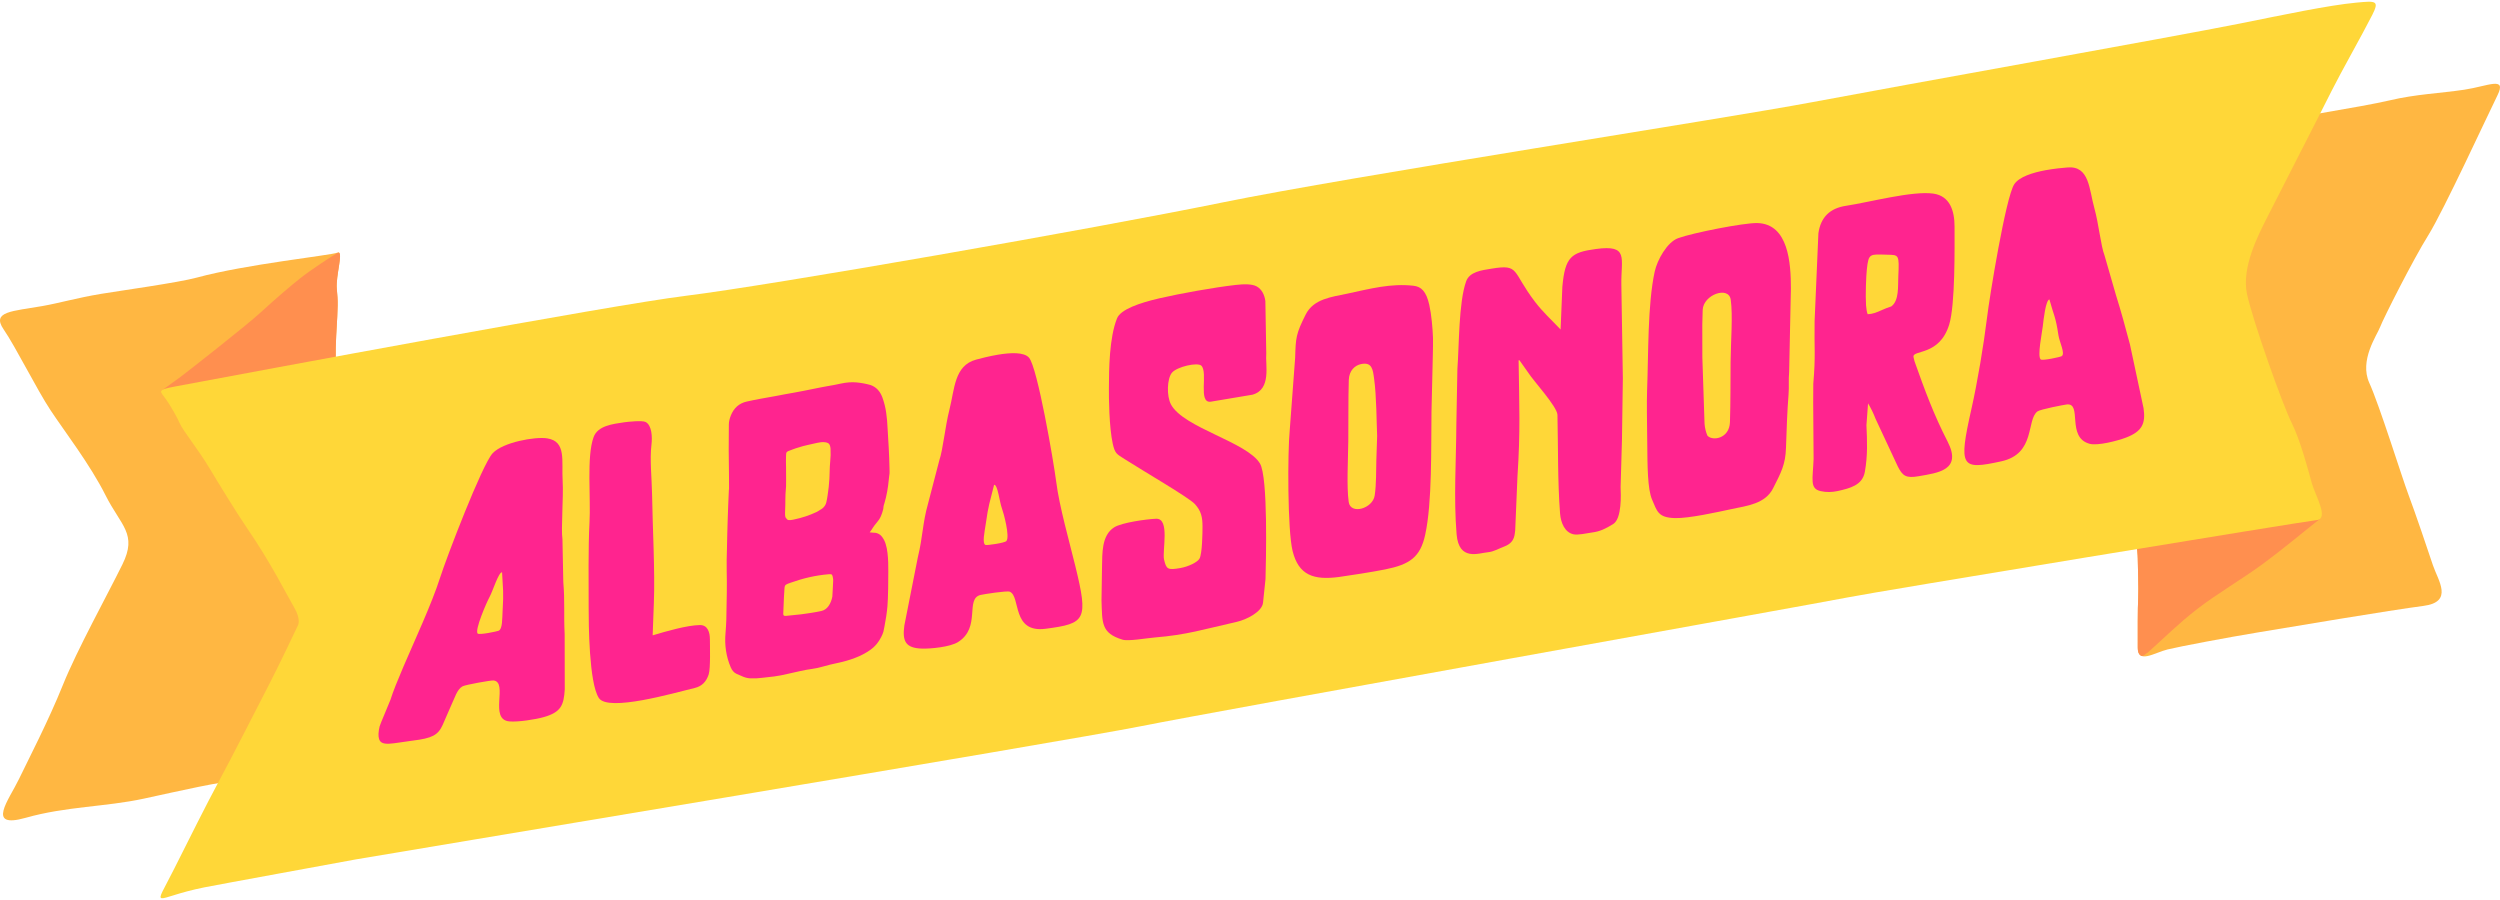
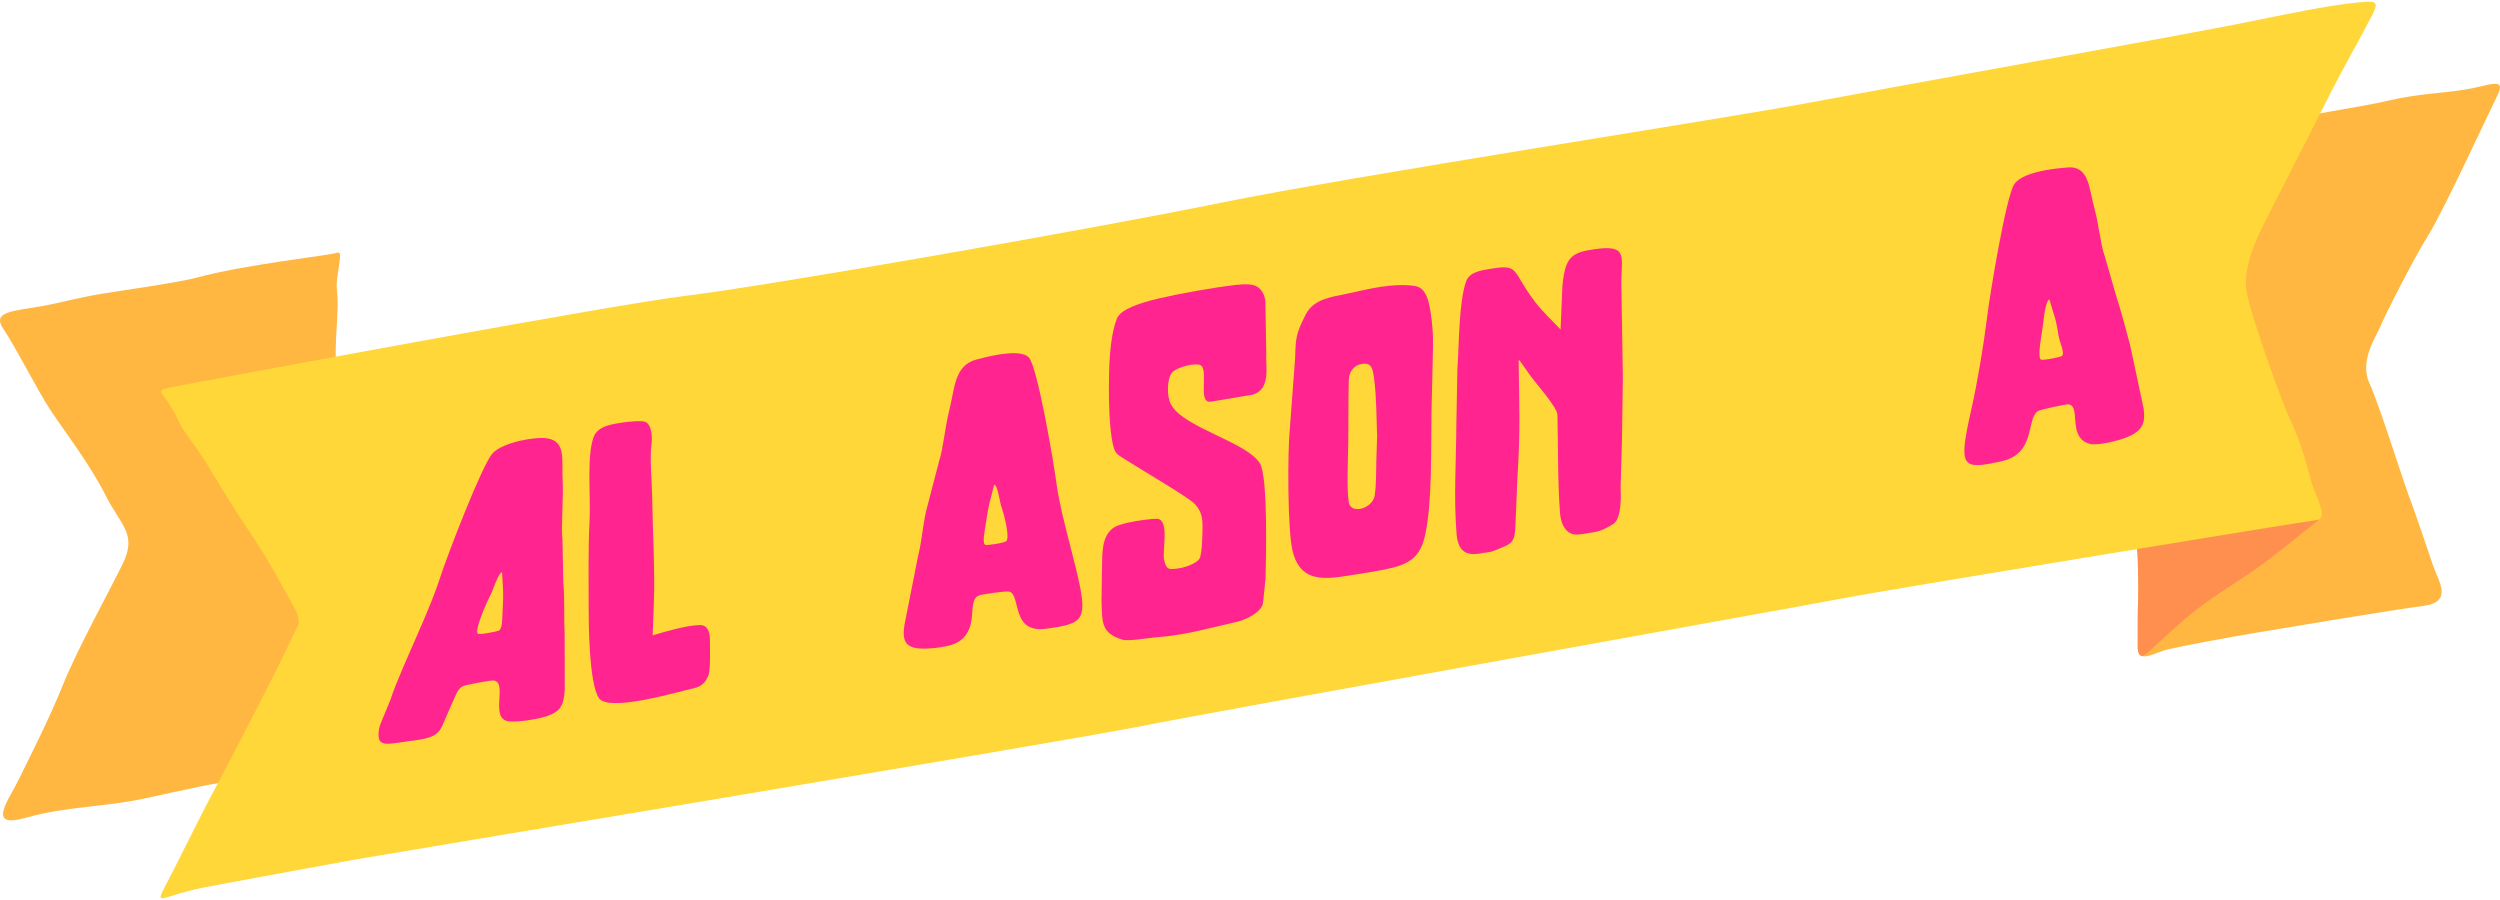
<svg xmlns="http://www.w3.org/2000/svg" xml:space="preserve" width="500px" height="180px" version="1.1" style="shape-rendering:geometricPrecision; text-rendering:geometricPrecision; image-rendering:optimizeQuality; fill-rule:evenodd; clip-rule:evenodd" viewBox="0 0 500 180">
  <defs>
    <style type="text/css">
   
    .fil1 {fill:#FF8F4F}
    .fil0 {fill:#FFB742}
    .fil2 {fill:#FFD738}
    .fil3 {fill:#FF248F;fill-rule:nonzero}
   
  </style>
  </defs>
  <g id="Capa_x0020_1">
    <g id="_2416687854480">
      <path class="fil0" d="M67.61 80.59c0,0 -0.74,-7.11 -0.37,-13.47 0.37,-6.36 0.37,-6.61 0.12,-9.36 -0.24,-2.74 1.47,-7.76 0.13,-7.23 -1.34,0.54 -18.39,2.34 -28.05,4.97 -3.74,1.03 -15.69,2.68 -19.21,3.27 -4.92,0.82 -8.29,1.83 -11.75,2.44 -5.96,1.05 -10.23,1.05 -7.77,4.64 2.46,3.58 6.66,12.07 9.42,16.23 2.75,4.16 7.86,10.77 10.97,16.96 3.11,6.19 6.42,7.7 3.38,13.85 -3.03,6.15 -9.06,17.05 -11.92,24.15 -2.86,7.11 -6.83,14.75 -8.78,18.8 -1.94,4.05 -6.71,10.01 1.36,7.72 8.07,-2.29 15.97,-2.18 23.61,-3.83 7.64,-1.65 14.76,-3.34 20.27,-3.86 5.51,-0.52 8.91,-2.46 11.18,-3.44 2.27,-0.97 7.67,-30.15 7.67,-30.15l-0.26 -41.69z" />
-       <path class="fil1" d="M67.61 80.59c0,0 -0.74,-7.11 -0.37,-13.47 0.37,-6.36 0.37,-6.61 0.12,-9.36 -0.23,-2.56 1.25,-7.11 0.36,-7.26 -0.03,-0.01 -0.28,0.13 -0.31,0.14 -0.73,0.38 -5.36,3.41 -7.35,5 -1.99,1.59 -4.94,4.09 -7.9,6.82 -2.95,2.72 -15.37,12.43 -16.07,12.93 -0.69,0.51 -3.79,2.74 -3.79,2.74 0,0 9.07,5.49 9.58,5.83 0.51,0.34 15.47,2.64 16.49,2.72 0.54,0.05 5.11,-3.08 9.24,-6l0 -0.09z" />
      <path class="fil0" d="M454.81 24.18c0,0 17.83,-2.85 23.09,-4.1 5.26,-1.25 10.25,-1.43 14.97,-2.14 4.72,-0.71 8.55,-2.77 6.62,1.13 -1.93,3.89 -10.77,23.07 -13.84,27.99 -3.07,4.92 -9.02,16.71 -9.63,18.35 -0.62,1.64 -4.21,6.66 -2.16,11.17 2.05,4.51 6.46,18.69 7.82,22.33 1.37,3.65 3.88,11.05 4.9,14.13 1.03,3.07 4.23,7.36 -1.94,8.15 -6.17,0.79 -26.88,4.26 -33.03,5.29 -6.15,1.02 -15.49,2.78 -18.1,3.41 -2.61,0.64 -5.96,2.97 -5.96,-0.34 0,-3.3 -0.03,-7.86 0.09,-9.91 0.11,-2.05 -0.09,-6.36 -0.09,-7.86 0,-1.48 -0.54,-5.46 -0.54,-5.46l8.66 -57.83 19.14 -24.31z" />
      <path class="fil1" d="M428.34 131.2c-0.49,-0.18 -0.79,-0.66 -0.79,-1.65 0,-3.3 -0.03,-7.86 0.09,-9.91 0.11,-2.05 -0.09,-6.36 -0.09,-7.86 0,-1.48 -0.54,-5.46 -0.54,-5.46l0.45 -2.95c2.08,-1.9 4.04,-3.62 4.33,-3.62 0.65,0 32.26,3.98 32.26,3.98 -3.79,2.99 -7.48,6.11 -11.37,8.97 -4.31,3.17 -9.31,6.06 -13.23,9.1 -3.91,3.03 -6.49,5.68 -9.89,8.71 -0.31,0.1 -0.78,0.74 -1.22,0.69z" />
      <path class="fil2" d="M35.12 77.28c16.01,-3 87,-16.27 102.04,-18.12 16.98,-2.09 81.35,-13.37 107.13,-18.63 25.78,-5.26 100.78,-16.82 118.06,-20.08 17.27,-3.26 72.25,-13.07 85.62,-15.74 8.56,-1.72 17.71,-3.66 23.26,-4.18 3.93,-0.37 4.7,-0.45 3.22,2.46 -2.14,4.21 -6.14,11.22 -8.12,15.17 -2.9,5.8 -11.45,22.41 -13.06,25.64 -1.61,3.22 -5,9.67 -3.87,15 1.13,5.32 7.12,22.16 8.92,25.75 1.8,3.59 3.34,9.56 4.03,12.04 0.69,2.48 3.53,7.19 0.98,7.43 -2.55,0.25 -88.14,14.33 -93.88,15.48 -5.74,1.15 -126.39,22.76 -141.2,25.73 -14.8,2.97 -154.79,26.22 -157.08,26.65 -2.28,0.43 -27.44,5.02 -30.29,5.59 -10.35,2.07 -10.39,4.99 -6.01,-3.78 2.77,-5.55 6.75,-13.45 8.59,-16.84 2.98,-5.49 8.55,-16.48 10.4,-20.04 1.86,-3.57 5.71,-11.7 5.71,-11.7 0,0 0.71,-1.14 -0.71,-3.57 -1.43,-2.43 -4.64,-8.92 -9.49,-15.98 -2.04,-2.98 -5.69,-8.95 -7.43,-11.85 -2.38,-3.97 -5.23,-7.39 -5.96,-8.99 -0.66,-1.45 -1.7,-3.28 -2.63,-4.64 -1.29,-1.9 -2.28,-2.04 1.77,-2.8z" />
      <g>
        <path class="fil3" d="M285.05 106.9c-0.98,4.55 -3.1,5.99 -8,6.98 -2.46,0.5 -7.38,1.26 -9.21,1.51 -5.11,0.69 -8.12,-0.34 -9.32,-5.19 -1.03,-4.15 -1.01,-19.78 -0.57,-24.2l1.08 -14.43c0.12,-4.05 0.15,-4.76 2.11,-8.67 1.58,-3.13 5.17,-3.5 8.32,-4.17 4.66,-1 8.71,-2.09 13.25,-1.58 1.51,0.18 2.54,1.07 3.15,3.84 0.43,1.9 0.68,4.75 0.74,6.59 0.02,0.9 -0.01,2.33 -0.03,3.27l-0.27 11.49c-0.1,7.23 0.15,18.11 -1.25,24.56zm-12.86 -34.08c-1.17,0.25 -2.36,1.24 -2.43,3.17 -0.13,4.11 -0.05,8.04 -0.1,12.12 -0.05,4.2 -0.35,9.1 0.08,12.28 0.36,2.62 4.81,1.33 5.2,-1.29 0.34,-2.26 0.27,-5.07 0.33,-7.08l0.16 -4.82c-0.12,-2.42 -0.11,-8.01 -0.62,-11.55 -0.24,-1.71 -0.38,-3.31 -2.62,-2.83z" />
-         <path class="fil3" d="M173.94 106.47c0.1,-0.02 0.3,0.06 0.63,0.06 0.74,-0.01 1.34,0.21 1.82,0.81 0.3,0.39 0.56,0.86 0.74,1.44 0.18,0.58 0.3,1.18 0.37,1.81 0.07,0.63 0.12,1.25 0.14,1.89 0.02,0.63 0.01,1.22 0.02,1.75 0.02,1.33 -0.04,5.66 -0.17,7.01 -0.12,1.34 -0.33,2.71 -0.6,4.08 -0.07,0.33 -0.13,0.67 -0.21,1.03 -0.09,0.36 -0.27,0.7 -0.45,1.07 -0.52,1.03 -1.2,1.88 -2.14,2.54 -0.93,0.66 -1.96,1.2 -3.08,1.62 -1.11,0.42 -2.23,0.75 -3.34,0.98 -1.12,0.24 -2.13,0.47 -3.03,0.74 -0.75,0.22 -1.5,0.39 -2.27,0.49 -0.77,0.1 -1.52,0.24 -2.27,0.41 -0.9,0.2 -1.78,0.39 -2.63,0.59 -0.84,0.19 -1.72,0.39 -2.62,0.5 -0.8,0.11 -1.59,0.17 -2.39,0.27 -0.79,0.11 -1.59,0.15 -2.38,0.11 -0.48,-0.02 -0.95,-0.13 -1.43,-0.32 -0.47,-0.19 -0.91,-0.39 -1.34,-0.58 -0.52,-0.24 -0.9,-0.68 -1.17,-1.32 -0.91,-2.14 -1.26,-4.44 -1.03,-6.92 0.07,-0.81 0.11,-1.63 0.15,-2.46 0.03,-0.83 0.09,-4.66 0.1,-5.52 0.02,-1.49 0.01,-2.96 -0.02,-4.41 -0.04,-1.46 0.01,-2.94 0.05,-4.43 0.05,-1.98 0.07,-3.92 0.15,-5.84 0.07,-1.93 0.13,-3.85 0.23,-5.78 0.04,-0.91 0.05,0.67 0.04,-0.18 -0.02,-0.85 -0.02,-1.72 -0.01,-2.63 -0.03,-1.75 -0.05,-3.5 -0.06,-5.25 0,-1.75 0,-3.39 0.03,-5.14 0,-0.54 0.14,-1.14 0.41,-1.82 0.6,-1.48 1.65,-2.41 3.13,-2.75 0.96,-0.22 1.93,-0.41 2.91,-0.59 0.98,-0.19 1.95,-0.34 2.9,-0.52 1.22,-0.23 2.47,-0.48 3.74,-0.69 1.28,-0.21 2.52,-0.5 3.74,-0.73 0.96,-0.18 1.9,-0.4 2.83,-0.55 0.93,-0.15 1.87,-0.33 2.82,-0.54 1.07,-0.23 2.07,-0.3 3.03,-0.22 0.95,0.09 1.9,0.26 2.85,0.53 1.11,0.4 1.89,1.23 2.35,2.48 0.36,1.01 0.62,2.03 0.76,3.07 0.15,1.04 0.24,2.08 0.28,3.14 0.09,1.31 0.17,2.62 0.23,3.91 0.07,1.29 0.12,2.62 0.15,4 0.04,1.59 0.01,0.72 -0.14,2.31 -0.15,1.59 -0.41,3.2 -0.9,4.81 -0.07,0.24 -0.16,0.44 -0.16,0.62 0,0.19 -0.03,0.4 -0.09,0.62 -0.11,0.44 -0.26,0.88 -0.45,1.31 -0.19,0.43 -0.47,0.86 -0.85,1.29 -0.27,0.31 -0.5,0.61 -0.69,0.91 -0.18,0.3 -0.41,0.63 -0.68,0.99zm-16.5 16.68l2.72 -0.28c0.69,-0.07 1.36,-0.21 2.03,-0.29 0.66,-0.08 1.33,-0.24 2.03,-0.37 1.27,-0.24 2,-1.54 2.25,-2.9 0.04,-0.17 0.13,-2.82 0.16,-3.04 0.03,-0.21 0,-0.42 -0.03,-0.63 -0.02,-0.1 -0.03,-0.23 -0.08,-0.39 -0.12,-0.41 -0.2,-0.46 -0.93,-0.39 -2.48,0.22 -4.95,0.78 -7.43,1.67 -1.01,0.36 -1.19,0.39 -1.26,1.08 -0.1,1.05 -0.15,2.9 -0.17,3.25 -0.03,0.46 -0.07,1.44 -0.08,1.9 -0.02,0.52 0.47,0.43 0.79,0.39zm0.27 -19.14c0.2,0.04 0.53,0.01 0.95,-0.08 1.81,-0.38 3.15,-0.83 4.68,-1.54 0.23,-0.11 0.43,-0.27 0.64,-0.39 0.21,-0.11 0.4,-0.23 0.56,-0.37 0.38,-0.32 0.62,-0.72 0.73,-1.19 0.11,-0.47 0.19,-0.93 0.25,-1.36 0.17,-1.09 0.3,-2.2 0.36,-3.33 0.06,-0.91 0.04,-2.28 0.16,-3.43 0.09,-0.84 0.12,-1.7 0.07,-2.6 -0.04,-0.47 -0.16,-0.79 -0.34,-0.98 -0.19,-0.18 -0.52,-0.29 -0.99,-0.31 -0.21,-0.02 -0.42,-0.01 -0.64,0.02 -0.21,0.03 -0.45,0.07 -0.71,0.12 -0.64,0.16 -1.26,0.3 -1.87,0.42 -0.62,0.13 -1.24,0.3 -1.88,0.51 -0.42,0.12 -0.82,0.25 -1.19,0.4 -1.34,0.5 -1.24,0.39 -1.29,1.4 -0.03,0.67 0,1.41 0.01,2.23 0.02,0.82 0.02,1.6 0.01,2.35 0,0.75 0,1.2 -0.01,1.36 -0.23,2.59 -0.07,2.66 -0.2,5.29 -0.01,0.26 0.01,0.5 0.03,0.71 0.03,0.21 0.12,0.38 0.28,0.51 0.05,0.1 0.17,0.21 0.39,0.26z" />
        <path class="fil3" d="M130.53 127.07c2.7,-0.81 6.87,-2.02 9.46,-2.06 1.56,-0.02 1.99,1.49 1.99,2.84 0,1.18 0.15,5.83 -0.24,7.02 -0.49,1.52 -1.41,2.39 -2.78,2.72 -4.27,1.03 -17.31,4.82 -19.18,2.02 -2,-3.01 -2.05,-14.99 -2.05,-18.1 0,-4.73 -0.1,-12.11 0.17,-17 0.28,-4.94 -0.61,-13.17 0.82,-17.09 0.83,-2.28 3.79,-2.62 6.17,-2.97 0.67,-0.09 3.52,-0.4 4.21,-0.06 1.31,0.64 1.37,3.13 1.19,4.57 -0.36,2.86 0.07,6.81 0.12,9.81 0.1,6.59 0.61,15.55 0.36,21.8l-0.24 6.5z" />
        <path class="fil3" d="M112.95 137.89c-0.19,3.14 -0.74,4.54 -4.16,5.52 -1.69,0.49 -5.22,1.03 -6.93,0.87 -4.15,-0.38 -0.14,-7.87 -3.17,-8.19 -0.5,-0.05 -5.56,0.85 -6.17,1.17 -0.55,0.29 -0.94,0.86 -1.29,1.56 -0.34,0.71 -2.31,5.3 -2.69,6.15 -0.94,2.09 -2.16,2.68 -5.98,3.15 -3.95,0.49 -6.26,1.27 -6.75,-0.33 -0.19,-0.62 -0.14,-1.44 0.12,-2.54 0.08,-0.37 2.03,-4.88 2.17,-5.32 0.52,-1.66 1.4,-3.82 2.59,-6.61 2.2,-5.14 5.66,-12.58 7.29,-17.67 1.34,-4.21 8.44,-22.72 10.54,-24.99 2.04,-2.21 8.51,-3.37 10.91,-2.99 3.89,0.6 2.86,4.48 3.1,8.54 0.19,3.28 -0.35,9.64 -0.04,11.63l0.17 8.58c0.33,3.91 0.07,6.38 0.27,10.45l0.02 11.02zm-13.23 -11.74c0.81,-0.35 0.71,-2.48 0.8,-3.96 0.24,-3.94 0.07,-4.21 -0.11,-7.74 -0.72,0.01 -1.84,3.75 -2.5,4.95 -0.55,0.98 -2.99,6.57 -2.39,7.3 0.29,0.35 3.94,-0.43 4.2,-0.55z" />
-         <path class="fil3" d="M382.9 72.25c2.03,5.72 3.88,10.75 6.62,16.06 2.93,5.72 -1.88,6.25 -5.77,6.93 -2.59,0.46 -3.23,-0.09 -4.17,-1.91l-4.45 -9.53c-0.43,-1.12 -0.94,-2.17 -1.52,-3.13l-0.32 4.37c0.14,3.17 0.27,6.02 -0.32,9.33 -0.48,2.68 -2.95,3.28 -5.45,3.84 -1.12,0.24 -2.25,0.27 -3.36,0.02 -2.28,-0.49 -1.59,-2.36 -1.44,-6.46l-0.08 -11.17 0.02 -3.87c0.49,-5.56 0.17,-7.19 0.26,-12.49l0.76 -17.59c0.47,-3.27 2.36,-5.01 5.52,-5.49 4.74,-0.72 13.27,-3.03 17.47,-2.44 3.33,0.48 4.24,3.45 4.24,6.61 0,4.16 0.15,15.62 -1.07,19.58 -1.95,6.36 -7.4,4.99 -7.14,6.49l0.2 0.85zm-4.65 -10.96c1.6,-1.15 1.32,-4.07 1.41,-5.94 0.21,-4.51 0.12,-4.35 -2.25,-4.41 -3.44,-0.08 -3.69,-0.34 -4.04,2.91 -0.15,1.33 -0.3,5.3 -0.16,7.24 0.06,0.73 0.16,1.35 0.32,1.75 0.54,-0.02 1.01,-0.12 1.45,-0.26 0.99,-0.32 1.87,-0.86 3.27,-1.29z" />
-         <path class="fil3" d="M330.94 54.32c0.51,-2.34 2.49,-5.9 4.69,-6.69 3.02,-1.09 13.14,-3.07 15.79,-3.02 6.31,0.12 6.76,8.09 6.76,13.08l-0.35 16.71c-0.15,1.55 0.01,2.94 -0.12,4.5 -0.27,3.37 -0.4,7.27 -0.51,10.64 -0.1,3.36 -0.97,4.93 -2.57,8.1 -1.58,3.14 -5.19,3.51 -8.34,4.18 -2.85,0.61 -8.48,1.87 -11.27,1.8 -3.5,-0.08 -3.61,-1.47 -4.6,-3.69 -0.92,-2.09 -0.93,-6.81 -0.97,-11.5 -0.04,-3.97 -0.12,-7.9 -0.03,-10.36 0.29,-7.4 0.08,-17.09 1.52,-23.75zm10.55 32.82c1.05,1.13 4.39,0.57 4.5,-2.71 0.13,-4.03 0.1,-8.04 0.13,-12.03 0.04,-4.24 0.47,-9.22 0.03,-12.45 -0.39,-2.82 -5.47,-1.03 -5.61,2.01 -0.04,0.71 -0.02,1.65 -0.08,2.99l0.01 6.5 0.44 13.32c0.07,0.83 0.26,1.63 0.58,2.37z" />
        <path class="fil3" d="M303.72 72.07c0.13,9.06 0.38,14 -0.23,23.28l-0.45 10.71c-0.14,0.64 0.08,2.33 -2.06,3.19 -1.15,0.42 -2.2,1.09 -3.4,1.2 -1.83,0.16 -5.81,1.84 -6.26,-3.6 -0.6,-7.27 -0.09,-14.54 -0.05,-21.92l0.21 -11.17c0.35,-4.51 0.24,-13.3 1.75,-17.5 0.69,-1.92 3.12,-2.21 5.09,-2.53 5.68,-0.93 3.98,0.47 8.67,6.62 1.65,2.15 3.27,3.58 5.13,5.55l0.35 -8.53c0.54,-6.02 1.78,-6.9 6.72,-7.57 6.62,-0.9 5,1.79 5.08,7.1l0.3 18.76 -0.18 12.45 -0.27 9.28c0.06,1.45 0.29,6.34 -1.5,7.43 -1.47,0.9 -2.6,1.48 -4.22,1.68 -1.09,0.14 -2.79,0.58 -3.75,0.35 -1.66,-0.39 -2.49,-2.23 -2.64,-4.17 -0.49,-6.48 -0.37,-13.04 -0.52,-19.71 -0.04,-1.64 -4.9,-6.91 -5.82,-8.4l-1.79 -2.53 -0.16 0.03z" />
        <path class="fil3" d="M251.35 57.29c-0.9,-0.51 -2.53,-0.5 -4.23,-0.3 -4.41,0.51 -10.92,1.68 -15.19,2.66 -4,0.92 -7.82,2.23 -8.53,4.03 -1.56,3.91 -1.6,10.16 -1.62,13.98 -0.02,1.78 0.04,7.8 0.77,11.09 0.45,1.98 0.78,2.05 2.34,3.05 3.76,2.41 12.84,7.68 14.06,8.99 1.28,1.38 1.56,2.64 1.55,4.57 0,1.09 -0.04,5.36 -0.6,6.36 -0.4,0.72 -2.22,1.61 -3.83,1.89 -2.53,0.44 -2.8,0.26 -3.26,-1.69 -0.39,-1.81 1.22,-8.28 -1.58,-8.17 -1.86,0.07 -6.9,0.76 -8.4,1.72 -2.52,1.61 -2.37,5.13 -2.43,8l-0.1 6.59c0.15,4.51 -0.1,6.56 4.19,7.87 1.16,0.36 4.74,-0.29 6.42,-0.43 6.43,-0.52 9.84,-1.64 16.44,-3.13 1.93,-0.43 5.1,-2.01 5.26,-3.87l0.49 -4.69c0.09,-3.4 0.54,-20.39 -1.11,-23.11 -2.6,-4.31 -15.28,-7.13 -17.79,-11.8 -0.91,-1.69 -0.79,-5.15 0.17,-6.34 0.98,-1.21 5.18,-2.17 5.91,-1.41 1.35,1.39 -0.7,7.43 1.81,7.2l8.4 -1.41c3.85,-1.07 2.55,-5.98 2.76,-8.31l-0.18 -10.43c-0.17,-1.21 -0.69,-2.33 -1.72,-2.91z" />
        <path class="fil3" d="M180.87 125.09c-0.44,3.16 0.24,4.53 3.52,4.63 1.67,0.06 5.62,-0.31 7.2,-1.3 4.67,-2.91 1.37,-8.67 4.52,-9.43 0.52,-0.13 5.28,-0.89 5.84,-0.65 2.24,0.93 0.32,8.33 7.2,7.41 7.99,-1.05 8.55,-1.74 5.92,-12.51 -1.19,-4.9 -3.21,-11.95 -3.83,-16.89 -0.52,-4.08 -3.74,-22.8 -5.42,-24.79 -0.98,-1.17 -3.68,-1.05 -6.24,-0.62 -1.71,0.29 -3.36,0.71 -4.38,0.99 -4.36,1.19 -4.26,5.87 -5.32,10.02 -0.86,3.37 -1.29,8.02 -2.01,10.09l-2.26 8.68c-1.13,4.01 -1.02,6.55 -2.04,10.72l-2.7 13.65zm16.26 -16.09c-0.76,-0.23 -0.2,-2.66 0.01,-4.15 0.56,-3.97 0.79,-4.27 1.68,-7.89 0.73,-0.09 1.11,3.55 1.55,4.67 0.35,0.92 1.66,5.75 0.9,6.58 -0.36,0.4 -3.91,0.88 -4.14,0.79z" />
        <path class="fil3" d="M428.71 81.64c0.44,3.02 -0.24,4.64 -3.54,5.89 -1.69,0.64 -5.66,1.67 -7.25,1.23 -4.71,-1.27 -1.39,-8.21 -4.56,-7.87 -0.52,0.06 -5.31,0.97 -5.88,1.4 -2.25,1.73 -0.31,8.47 -7.24,9.98 -8.03,1.75 -8.59,1.25 -5.96,-10.46 1.21,-5.34 2.48,-12.99 3.11,-18.16 0.51,-4.28 3.76,-24.18 5.45,-26.78 0.98,-1.51 3.7,-2.35 6.28,-2.83 1.72,-0.31 3.37,-0.47 4.41,-0.55 4.38,-0.35 4.28,4.38 5.35,8.18 0.86,3.07 1.3,7.58 2.02,9.4l2.28 7.91c1.14,3.63 1.78,6.09 2.81,9.91l2.72 12.75zm-16.37 -10.41c0.76,-0.5 -0.45,-2.8 -0.66,-4.22 -0.56,-3.79 -0.9,-3.81 -1.8,-7.13 -0.74,0.16 -1.18,4.08 -1.32,5.37 -0.12,1.15 -1.16,6.08 -0.4,6.65 0.38,0.27 3.95,-0.5 4.18,-0.67z" />
      </g>
    </g>
  </g>
</svg>